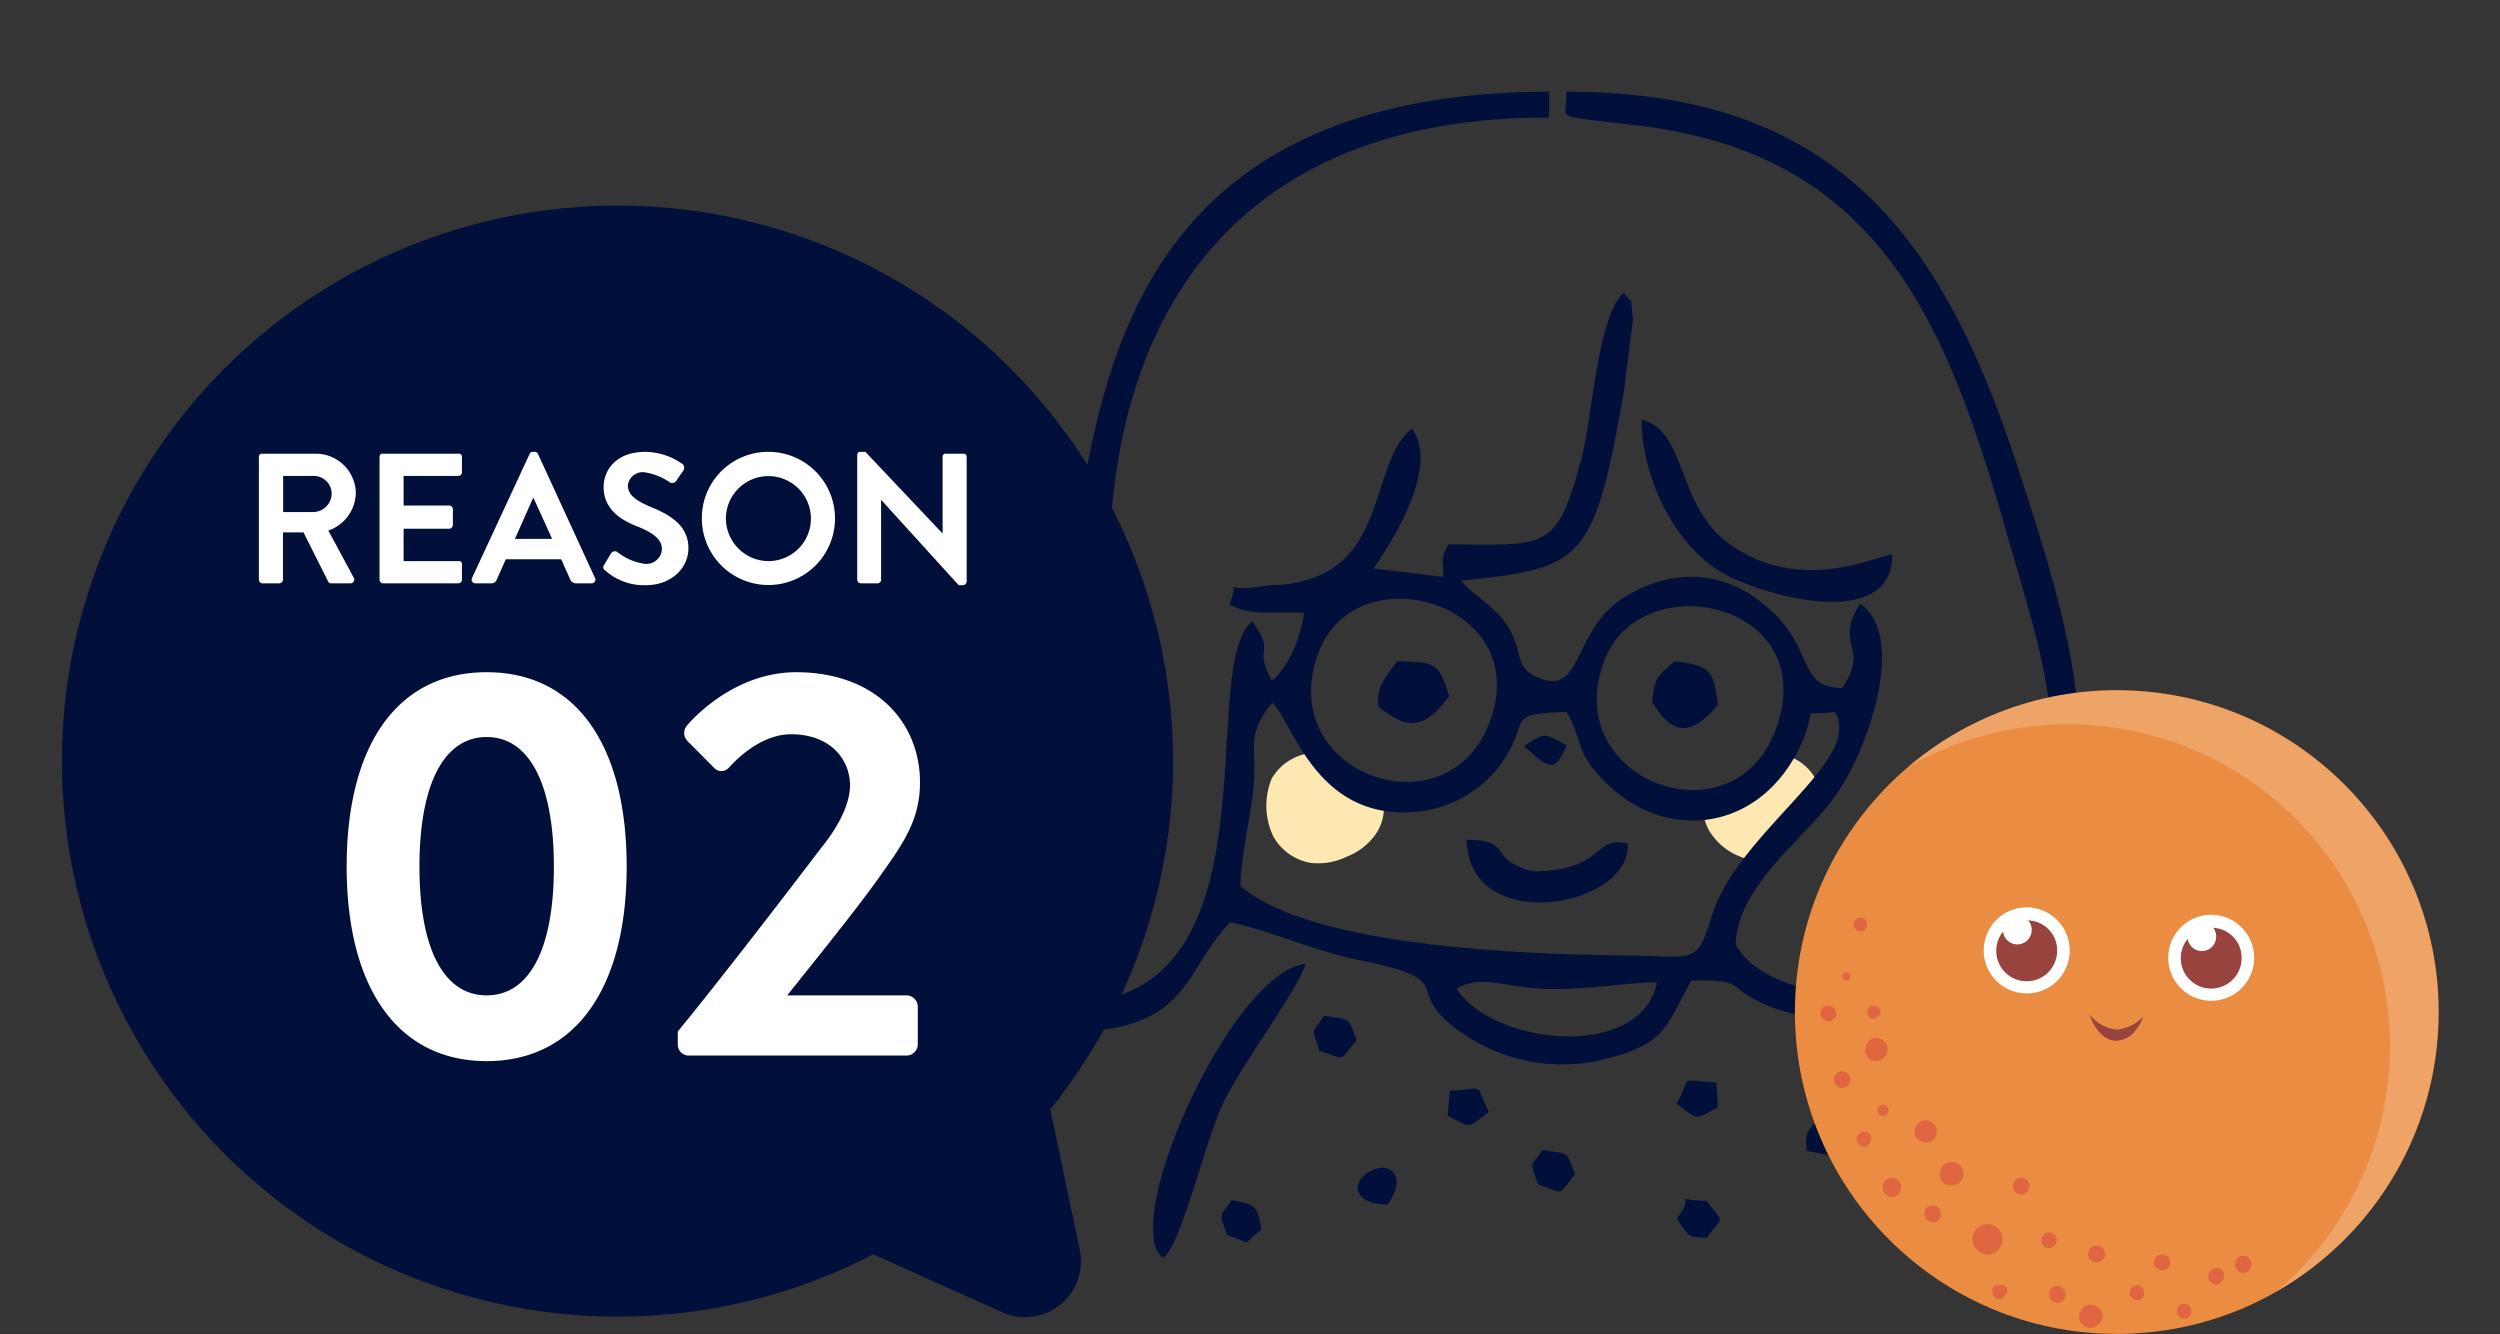
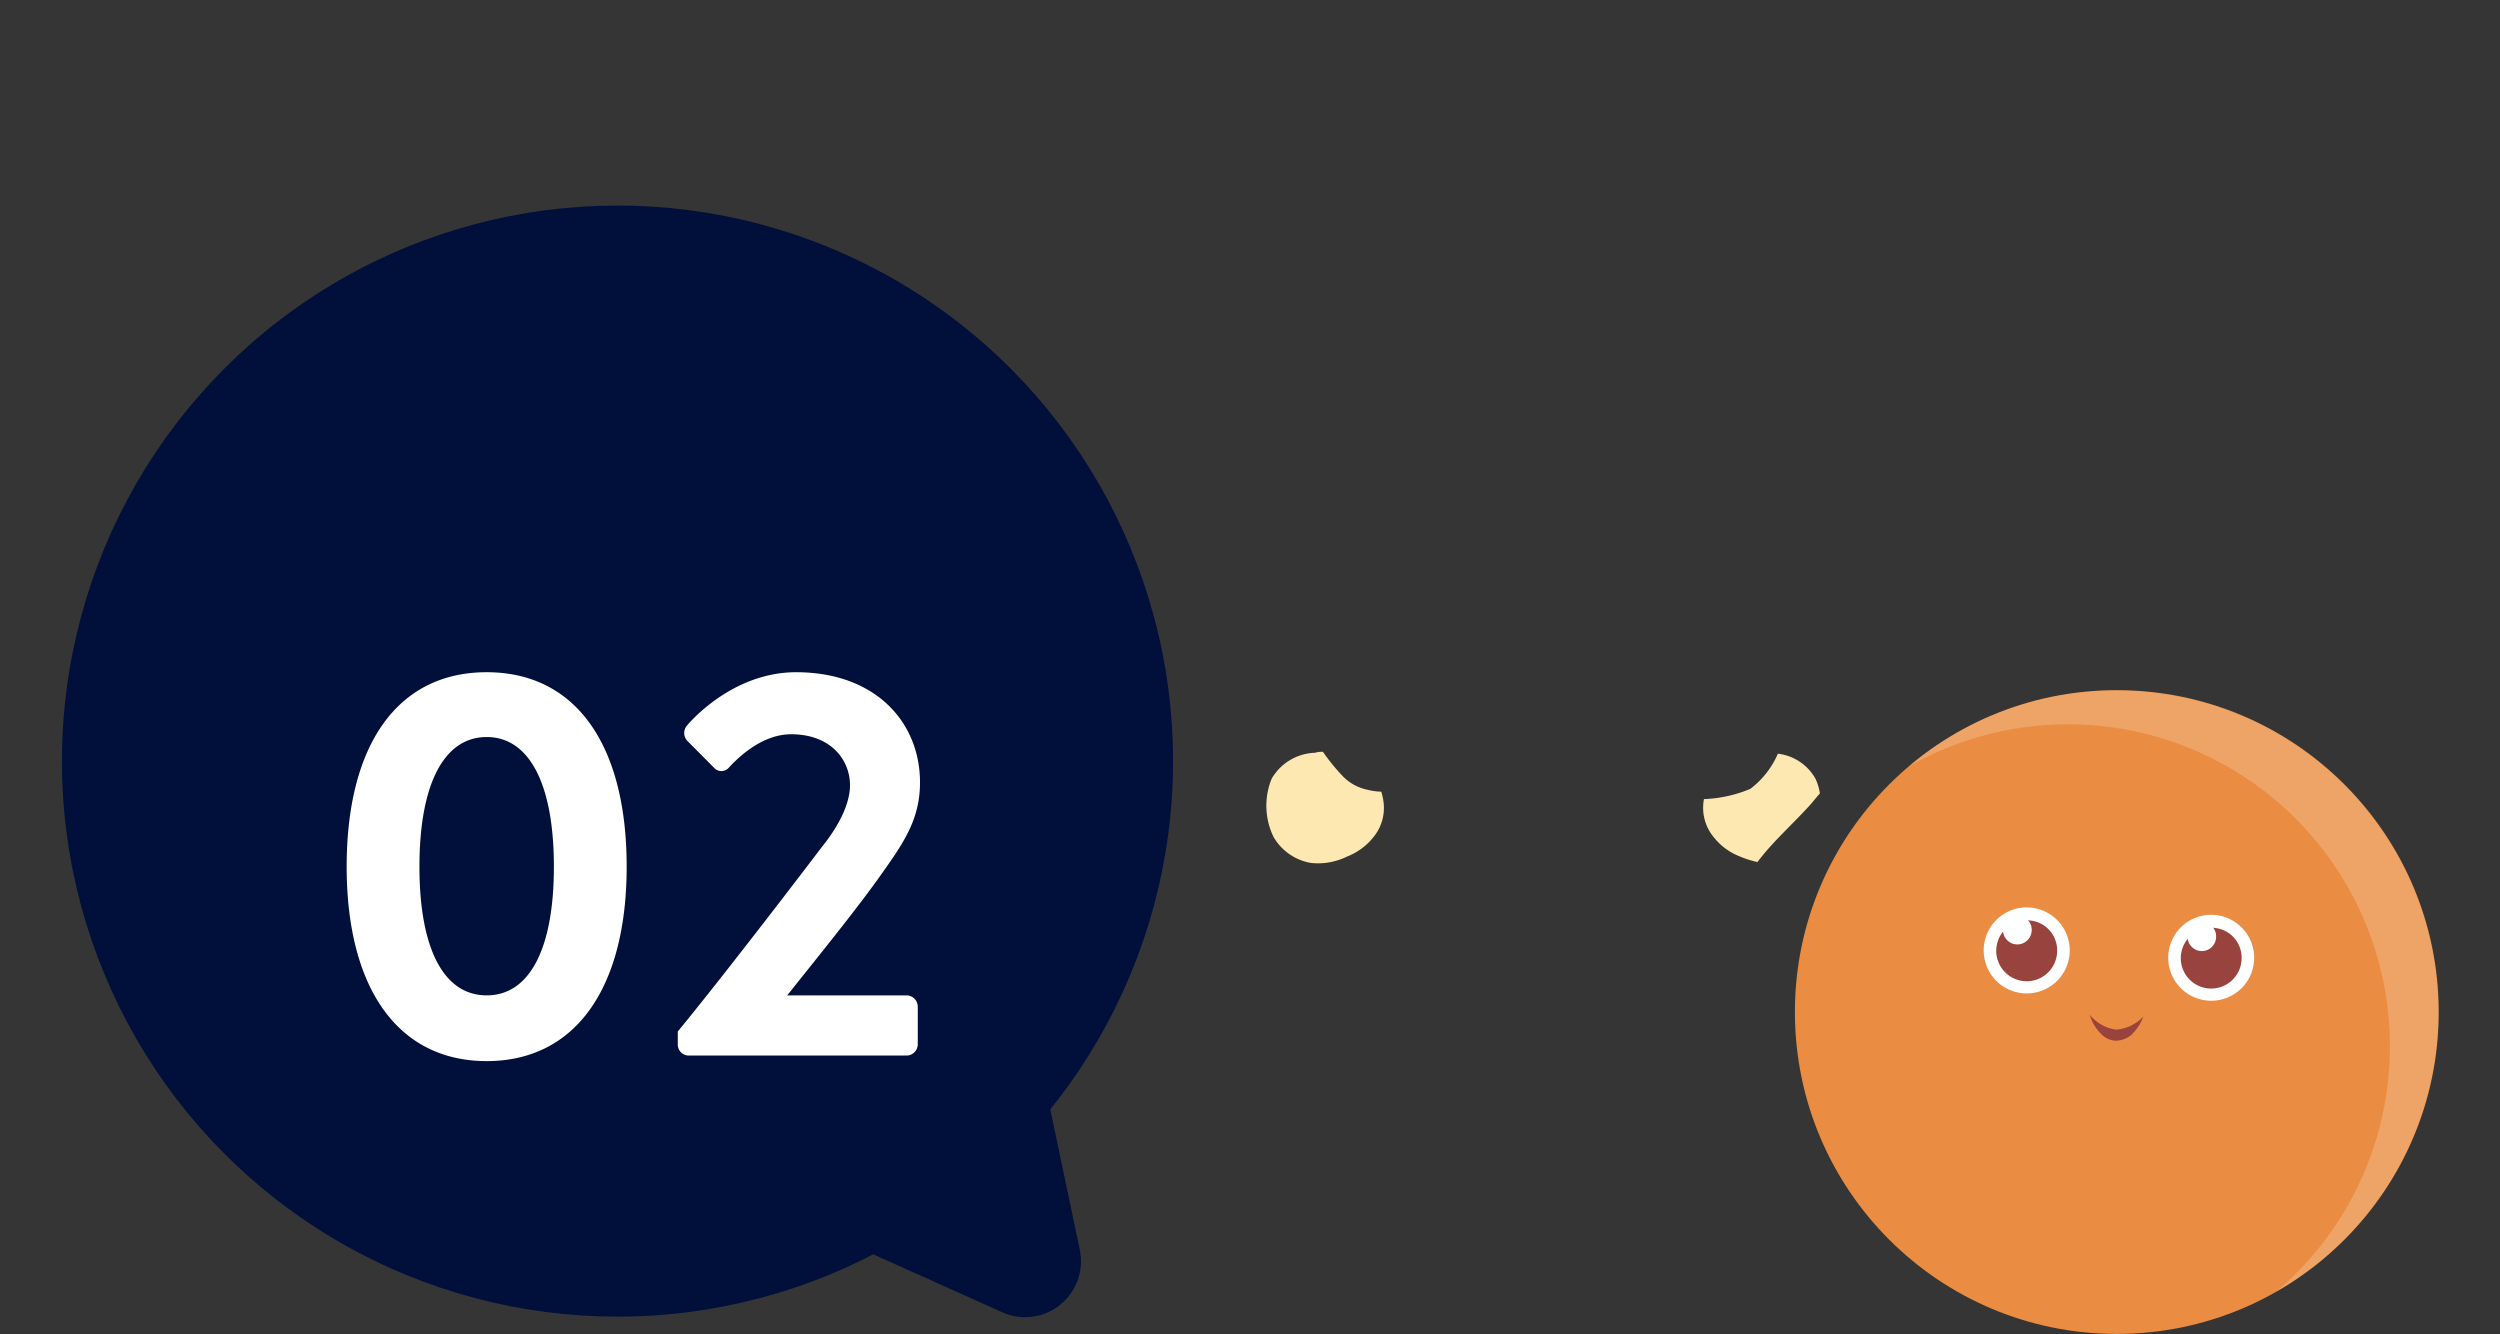
<svg xmlns="http://www.w3.org/2000/svg" id="num_reason02.svg" width="270" height="144.1" viewBox="0 0 270 144.1">
  <rect x="0" y="0" width="270" height="144.1" fill="#333333" stroke="none" />
  <defs>
    <style>
      .cls-1, .cls-5, .cls-6 {
        fill: #fff;
      }

      .cls-1, .cls-2, .cls-3, .cls-5, .cls-6, .cls-7, .cls-8 {
        fill-rule: evenodd;
      }

      .cls-1 {
        opacity: 0.01;
      }

      .cls-2 {
        fill: #fee8b1;
      }

      .cls-3, .cls-9 {
        fill: #010f3b;
      }

      .cls-4 {
        fill: #ea8c41;
      }

      .cls-5 {
        opacity: 0.2;
      }

      .cls-7 {
        fill: #98433d;
      }

      .cls-8 {
        fill: #e06642;
      }
    </style>
  </defs>
-   <path id="長方形_1560" data-name="長方形 1560" class="cls-1" d="M1067.3,15114.8h270v144h-270v-144Z" transform="translate(-1067.31 -15114.8)" />
+   <path id="長方形_1560" data-name="長方形 1560" class="cls-1" d="M1067.3,15114.8h270v144h-270Z" transform="translate(-1067.31 -15114.8)" />
  <g id="deco">
    <g id="deco-2" data-name="deco">
      <g id="deco-3" data-name="deco">
        <path id="parts" class="cls-2" d="M1204.86,15205.2a7.7,7.7,0,0,1-.21-6.3,5.619,5.619,0,0,1,4.67-2.8,2.621,2.621,0,0,1,.87-0.1,21.543,21.543,0,0,0,2.21,2.7,5.171,5.171,0,0,0,2.62,1.4,6.775,6.775,0,0,0,1.47.2,7.4,7.4,0,0,1,.24,1.1,4.966,4.966,0,0,1-1.08,3.8,6.74,6.74,0,0,1-2.84,2.1,7.1,7.1,0,0,1-3.9.7,5.779,5.779,0,0,1-4.05-2.8h0Z" transform="translate(-1067.31 -15114.8)" />
        <path id="parts-2" data-name="parts" class="cls-2" d="M1263.86,15200.5a5.739,5.739,0,0,0-.48-1.6,5.359,5.359,0,0,0-4.06-2.7,9.442,9.442,0,0,1-2.98,3.8,14.361,14.361,0,0,1-4.91,1.1h-0.09c-0.02.1-.04,0.2-0.05,0.3a4.969,4.969,0,0,0,1.09,3.8,6.679,6.679,0,0,0,2.84,2.1,10.714,10.714,0,0,0,1.89.6c0.1-.1.21-0.3,0.32-0.4,1.46-1.9,3.8-4,5.49-5.9,0.34-.4.65-0.8,0.94-1.1h0Z" transform="translate(-1067.31 -15114.8)" />
-         <path id="parts-3" data-name="parts" class="cls-3" d="M1253.9,15173.4c7.77,5.8,16.32,1.3,17.77,1.3,0.03,8.1-12.98,4.7-17.73,2.3-5.74-2.9-9.33-10.7-9.34-16.9C1249.54,15161.4,1248.36,15169.3,1253.9,15173.4Zm30.65,44.6c-4.96,7.1-8.45,5.1-13.78,8.1,2.23,3.8,9.57,21.7,5.59,24.5-2.43-1.8-3.69-14.6-8.76-24.8-3.09-1-6.56-1.2-9.39-2.4-4.72-2-2.08-2.8-8.21-2.7-2.91,5-2.55,7-10.29,8.7a18.973,18.973,0,0,1-14.45-3c-7.04-4.8.25-5.6-11.11-7.9-4.96-1-9.31-3.1-13.98-4.1-4.91,5.1-4.31,11-15.5,11.8-6.46.4-15.29-2.9-18.12-9.1a13.5,13.5,0,0,1-.88-2.7v-5.8c1.81-10.2,11.85-21.2,15.75-29.2,5.39-11.1-.06-54.6,53.2-54.7v2.8c-28.5-.1-44.84,15.3-47.24,42.4-1.44,16.4-18.59,28.2-19.02,40.9-0.28,8.7,9.36,13.1,16.79,12.2,20.06-2.6,11.44-36.2,17.4-41.1,2.69,3.7-.05,2.6,2.15,6.4,2.08-1.8,3.05-4.9,3.47-7.3-3.35-.2-5.59.4-8.08-0.9,1.35-3.2-1.37-1.2,3.62-2,1.77-.3,1.61.1,4.08-0.5,9.4-2.1,7.51-13,12.01-16.5,2.88,3.9-1.63,11.5-4.16,15.1l7.5,0.9c0.21-1.3-.43-1.8.6-3.5,10.46,0,11.67.9,14.35-9.2,1.19-4.5,1.77-15.7,4.62-18,1.09,1.7.56-.4,0.97,2.9l-1.01,7.9c-3.19,18.2-4.35,19-17.57,20.3,1.2,1.5,3.47,2.7,4.75,4.5,2.25,3.2.72,4.6,3.4,5.9,5.14,2.4,3.72-5.2,9.66-8.7,4.78-2.9,10.11-2.9,14.56.6,6.14,4.7,3.59,9.2,8.79,9.3,3.05-4.5-.96-4.6,1.94-9.1,5.15,3.5.8,16-2.71,20.8-3.53,4.9-10.43,9.5-10.73,16,2.91,5.3,13.03,6.1,18.24,5.1,6.32-1.2,9.75-5.4,12.43-11.2,6.6-14.1,2.59-24.3-1.42-38.4-6.54-22.9-13.82-40.7-39.45-43.9-10.57-1.3-7.74-.5-8.12-3.7,28.58,0,40.39,14.9,48.66,40.2,3.25,9.9,6.09,18.9,6.68,27.4v6.3A37.548,37.548,0,0,1,1284.55,15218Zm-38.29,2.9c-3.42,0-7.17.8-11.67,0.7-4.36,0-7.31-1.7-9.95,0C1228.69,15227.8,1244.6,15229.3,1246.26,15220.9Zm-36.48-35.8c-5.17,13.2,13.96,20.1,18.49,7.5C1232.85,15179.9,1213.95,15174.5,1209.78,15185.1Zm30.85,0.9c-5.14,13.1,13.98,20.1,18.49,7.5C1264.06,15179.8,1244.65,15175.8,1240.63,15186Zm24.84,5.7c-4.22.5-1.57-1-3.69,3.6-4.36,9.3-14.27,10.4-20.64,4.4-3.85-3.6-2.71-4.6-4.62-8-7.28.2-3.41,0.9-7.56,6.2a12.912,12.912,0,0,1-8.96,4.6c-10.73.8-13.14-10-15.3-11.8-3.03,3.8-1.47,4.7-2.08,9.8-0.31,2.6-1.4,7.6-1.33,10,7.91,6.8,32.17,7.4,42.45,7.5,6.5,0.1,6.83,1,8.42-4.2C1254.9,15204.7,1268.68,15196.9,1265.47,15191.7Zm-39.76,13.8c5.11,0,2.17,2.1,7.1,3.4,7.84,0,6.5-3.9,10.29-3C1243.58,15212.8,1225.91,15216,1225.71,15205.5Zm6.19-10.1c2.27-1.5,2.08-1.5,4.62-.1C1235.11,15198.4,1234.7,15197.8,1231.9,15195.4Zm13.84-4.8c0.35-2.8.45-2.6,2.42-4.4,3.8,0.5,4.22.9,4.69,4.7C1249.19,15195.4,1247.24,15193,1245.74,15190.6Zm-29.57.5c-0.22-2.1.7-3.1,2.04-4.9,3.97,0.2,4.43-.1,5.6,3.8C1221.31,15193.3,1219.57,15193.9,1216.17,15191.1Zm-7.86,27.8c-0.72,2.6-6.64,10.5-8.78,14.8-1.96,3.9-4.48,15-6.48,16.9h-0.18C1188.2,15246.8,1200.41,15219.7,1208.31,15218.9Zm-4.77,28.7c-2.51,1.9-.67,1.5-3.7.6-0.94-2.8-.8-1.7.46-3.8C1202.92,15244.9,1203.13,15245,1203.54,15247.6Zm10.29-20.5c-2.01,2.5-1.01,2.1-4.01,1.2-0.94-2.8-.8-1.7.46-3.8C1213.44,15225,1212.8,15224.6,1213.83,15227.1Zm1.45,14.2c2.18-1.2,4.09.6,1.87,3.6C1213.69,15244.9,1212.96,15242.6,1215.28,15241.3Zm12.84-6.4c-2.48,1.8-1.77,1.8-4.47.4l0.24-2.7C1227.92,15232.4,1226.46,15231.6,1228.12,15234.9Zm9.3,6.7c-2.01,2.5-1.01,2.1-4.01,1.1-0.94-2.7-.8-1.7.46-3.7C1237.03,15239.5,1236.39,15239.1,1237.42,15241.6Zm15.27-9.9,0.16,2.7c-2.7,1.4-1.98,1.4-4.46-.4C1250.18,15230.8,1248.38,15231.5,1252.69,15231.7Zm-1.06,12.8c1.9,2.6,1.9,1.4,0,4-2.21-.3-1.53.3-3.24-2.1C1250.71,15243.5,1247.49,15244.4,1251.63,15244.5Zm12.62-9.2c2.96,1.9,2.2.2,1.95,4.5l-3.76-.7C1262.19,15236.7,1262.68,15236.8,1264.25,15235.3Z" transform="translate(-1067.31 -15114.8)" />
      </g>
    </g>
    <g id="deco-4" data-name="deco">
      <circle id="_楕円形_" data-name="&lt;楕円形&gt;" class="cls-4" cx="228.615" cy="109.3" r="34.765" />
      <path id="parts-4" data-name="parts" class="cls-5" d="M1297.29,15189.4a34.621,34.621,0,0,0-23.87,8.2,34.766,34.766,0,0,1,39.73,56.7A34.751,34.751,0,0,0,1297.29,15189.4Z" transform="translate(-1067.31 -15114.8)" />
      <path id="parts-5" data-name="parts" class="cls-6" d="M1290.84,15217.6a4.647,4.647,0,1,1-4.46-4.8A4.662,4.662,0,0,1,1290.84,15217.6Z" transform="translate(-1067.31 -15114.8)" />
      <path id="parts-6" data-name="parts" class="cls-7" d="M1289.48,15217.6a3.289,3.289,0,1,1-3.16-3.4A3.234,3.234,0,0,1,1289.48,15217.6Z" transform="translate(-1067.31 -15114.8)" />
      <path id="parts-7" data-name="parts" class="cls-6" d="M1286.73,15215.3a1.549,1.549,0,1,1-1.49-1.6A1.5,1.5,0,0,1,1286.73,15215.3Z" transform="translate(-1067.31 -15114.8)" />
      <path id="parts-8" data-name="parts" class="cls-6" d="M1310.76,15218.4a4.642,4.642,0,1,1-4.46-4.8A4.653,4.653,0,0,1,1310.76,15218.4Z" transform="translate(-1067.31 -15114.8)" />
      <path id="parts-9" data-name="parts" class="cls-7" d="M1309.4,15218.4a3.284,3.284,0,1,1-3.15-3.4A3.231,3.231,0,0,1,1309.4,15218.4Z" transform="translate(-1067.31 -15114.8)" />
      <path id="parts-10" data-name="parts" class="cls-6" d="M1306.65,15216a1.541,1.541,0,1,1-3.08-.1A1.541,1.541,0,1,1,1306.65,15216Z" transform="translate(-1067.31 -15114.8)" />
      <path id="parts-11" data-name="parts" class="cls-7" d="M1293.01,15224.4a4.43,4.43,0,0,0,2.83,1.6,4.491,4.491,0,0,0,2.94-1.4,5.1,5.1,0,0,1-1.32,2,2.782,2.782,0,0,1-1.67.6,2.332,2.332,0,0,1-1.62-.8A4.6,4.6,0,0,1,1293.01,15224.4Z" transform="translate(-1067.31 -15114.8)" />
-       <path id="parts-12" data-name="parts" class="cls-8" d="M1309.55,15252.3a0.953,0.953,0,0,1,.07-1.9A0.953,0.953,0,0,1,1309.55,15252.3Zm-2.38,1c-0.7.8-1.96-.6-1.11-1.2a0.705,0.705,0,0,1,.55-0.3,0.743,0.743,0,0,1,.89.9A1.34,1.34,0,0,1,1307.17,15253.3Zm-3.98,3.9a0.8,0.8,0,0,1,.06-1.6C1304.27,15255.7,1304.2,15257.3,1303.19,15257.2Zm-3-5.5h-0.07a0.786,0.786,0,0,1,.04-1.1c0.03,0,.05-0.1.08-0.1a0.887,0.887,0,0,1,1.47.7A0.875,0.875,0,0,1,1300.19,15251.7Zm-2.11,3.5a0.8,0.8,0,0,1,.06-1.6C1299.17,15253.7,1299.11,15255.3,1298.08,15255.2Zm-3.57-4.5a0.908,0.908,0,1,1,.03-0.9c0.02,0,.03,0,0.04.1a0.6,0.6,0,0,1-.03.7C1294.54,15250.7,1294.52,15250.7,1294.51,15250.7Zm-0.69,5.2c0.03,0,.05,0,0.08.1a1.045,1.045,0,0,1,.45,1.2c-0.01,0-.02.1-0.03,0.1a1.325,1.325,0,0,1-1.21.9h-0.16a1.242,1.242,0,0,1-1.04-.8,1.093,1.093,0,0,1,.29-1.2c0.04-.1.08-0.1,0.12-0.2A1.362,1.362,0,0,1,1293.82,15255.9Zm-4.35-.4a0.9,0.9,0,0,1,.08-1.8A0.9,0.9,0,0,1,1289.47,15255.5Zm-0.9-5.9a0.851,0.851,0,0,1,.07-1.7A0.851,0.851,0,0,1,1288.57,15249.6Zm-3.01-5.8a0.9,0.9,0,0,1,.07-1.8A0.9,0.9,0,0,1,1285.56,15243.8Zm-1.87,11.1c-0.99.9-1.81-1.2-.67-1.3h0.67a0.623,0.623,0,0,1,.32.9A2.743,2.743,0,0,0,1283.69,15254.9Zm-1.79-4.6a1.805,1.805,0,0,1-1.58-1.8,1.644,1.644,0,0,1,3.28.2A1.686,1.686,0,0,1,1281.9,15250.3Zm-3.5-7.5h-0.1a1.2,1.2,0,0,1-1.44-1.5,0.168,0.168,0,0,1,.02-0.1A1.276,1.276,0,1,1,1278.4,15242.8Zm-1.54,3.5a0.868,0.868,0,0,1-1.47.2,0.877,0.877,0,0,1,.23-1.4,0.859,0.859,0,0,1,.85,0h0.03A1.017,1.017,0,0,1,1276.86,15246.3Zm-1.62-8.1a1.2,1.2,0,0,1,.1-2.4A1.2,1.2,0,0,1,1275.24,15238.2Zm-3.64,5.9a1.052,1.052,0,0,1,.08-2.1A1.052,1.052,0,0,1,1271.6,15244.1Zm-0.95-8.8a0.6,0.6,0,1,1,.05-1.2A0.6,0.6,0,1,1,1270.65,15235.3Zm-0.74-5.9c-1.6,0-1.5-2.5.1-2.5A1.252,1.252,0,0,1,1269.91,15229.4Zm0.03-4.7-0.15.1c-1.1.3-1.02-1.7,0.05-1.3h0.15A0.627,0.627,0,0,1,1269.94,15224.7Zm-1.74-9.3a0.751,0.751,0,0,1,.06-1.5A0.751,0.751,0,0,1,1268.2,15215.4Zm-1.97,16.9a0.9,0.9,0,0,1,.07-1.8A0.9,0.9,0,0,1,1266.23,15232.3Zm0.46-11.6c-0.56,0-.52-0.9.03-0.9A0.451,0.451,0,0,1,1266.69,15220.7Zm-1.36,4.2a0.861,0.861,0,0,1-1.4-.7,0.825,0.825,0,0,1,1.45-.5c0.02,0,.05,0,0.08.1a0.685,0.685,0,0,1-.04,1C1265.39,15224.8,1265.36,15224.8,1265.33,15224.9Zm2.85,12.3a0.751,0.751,0,0,1,1.02,1.1c-0.03.1-.05,0.1-0.08,0.1-0.66.8-1.82-.5-1.03-1.1C1268.12,15237.3,1268.15,15237.3,1268.18,15237.2Z" transform="translate(-1067.31 -15114.8)" />
    </g>
    <g id="_02" data-name="02">
      <circle id="bg" class="cls-9" cx="66.69" cy="82.2" r="60" />
      <path id="deco-5" data-name="deco" class="cls-3" d="M1183.93,15249.8l-3.38-16.1-19.97,16.1,14.92,6.7A6.033,6.033,0,0,0,1183.93,15249.8Z" transform="translate(-1067.31 -15114.8)" />
      <path id="_02-2" data-name="02" class="cls-6" d="M1119.87,15229.4c9.6,0,15.12-7.9,15.12-21,0-13.2-5.52-21-15.12-21s-15.12,7.8-15.12,21C1104.75,15221.5,1110.27,15229.4,1119.87,15229.4Zm0-7.1c-4.62,0-7.26-5-7.26-13.9s2.64-14,7.26-14,7.26,5.1,7.26,14S1124.49,15222.3,1119.87,15222.3Zm20.64,5.3a1.191,1.191,0,0,0,1.14,1.2h23.64a1.236,1.236,0,0,0,1.14-1.2v-4.1a1.236,1.236,0,0,0-1.14-1.2h-12.96c3.18-4,7.74-9.6,10.32-13.3,2.34-3.3,4.02-5.8,4.02-9.7,0-6.5-4.8-11.9-13.38-11.9-7.14,0-11.82,5.8-11.82,5.8a1.237,1.237,0,0,0,.06,1.6l2.88,2.9a1.062,1.062,0,0,0,1.62,0c1.38-1.5,3.84-3.6,6.72-3.6,4.32,0,6.36,2.8,6.36,5.5,0,2-1.2,4.4-3.06,6.7-4.02,5.3-11.58,15.1-15.54,19.9v1.4Z" transform="translate(-1067.31 -15114.8)" />
-       <path id="REASON" class="cls-6" d="M1095.27,15177.4a0.4,0.4,0,0,0,.38.4h1.84a0.412,0.412,0,0,0,.38-0.4v-5.1h2.22l2.66,5.3a0.324,0.324,0,0,0,.32.2h2.11a0.4,0.4,0,0,0,.34-0.6l-2.75-5.1a4.4,4.4,0,0,0,2.97-4,4.322,4.322,0,0,0-4.37-4.3h-5.72a0.32,0.32,0,0,0-.38.3v13.3Zm2.62-7.3v-3.9h3.26a1.93,1.93,0,0,1,1.98,1.9,2.015,2.015,0,0,1-1.98,2h-3.26Zm10.41,7.3a0.4,0.4,0,0,0,.38.4h8.14a0.4,0.4,0,0,0,.38-0.4v-1.7a0.32,0.32,0,0,0-.38-0.3h-5.92v-3.5h4.94a0.412,0.412,0,0,0,.38-0.4v-1.7a0.412,0.412,0,0,0-.38-0.4h-4.94v-3.2h5.92a0.4,0.4,0,0,0,.38-0.4v-1.7a0.32,0.32,0,0,0-.38-0.3h-8.14a0.32,0.32,0,0,0-.38.3v13.3Zm10.34,0.4h1.74a0.6,0.6,0,0,0,.58-0.4l0.98-2.2h5.98l0.98,2.2a0.7,0.7,0,0,0,.58.4h1.74a0.4,0.4,0,0,0,.34-0.6l-6.16-13.4a0.355,0.355,0,0,0-.34-0.2h-0.2a0.377,0.377,0,0,0-.34.2l-6.22,13.4A0.4,0.4,0,0,0,1118.64,15177.8Zm4.28-4.8,1.96-4.4h0.06l2,4.4h-4.02Zm9.74,3.4a6.3,6.3,0,0,0,4.4,1.6c2.82,0,4.6-1.9,4.6-4,0-2.6-2.24-3.7-4.18-4.5-1.62-.7-2.36-1.3-2.36-2.3a1.62,1.62,0,0,1,1.76-1.4,6.58,6.58,0,0,1,2.78,1.1,0.51,0.51,0,0,0,.7-0.2l0.76-1.1a0.543,0.543,0,0,0-.12-0.7,7.1,7.1,0,0,0-4-1.3c-3.18,0-4.5,2-4.5,3.8,0,2.4,1.88,3.6,3.76,4.3,1.68,0.7,2.54,1.4,2.54,2.4a1.689,1.689,0,0,1-1.82,1.6,6.108,6.108,0,0,1-3.02-1.3,0.5,0.5,0,0,0-.68.2l-0.72,1.2A0.4,0.4,0,0,0,1132.66,15176.4Zm10.45-5.6a7.19,7.19,0,1,0,7.18-7.2A7.153,7.153,0,0,0,1143.11,15170.8Zm2.6,0a4.59,4.59,0,1,1,4.58,4.6A4.622,4.622,0,0,1,1145.71,15170.8Zm14.18,6.6a0.412,0.412,0,0,0,.38.4h1.82a0.4,0.4,0,0,0,.38-0.4v-8.6h0.02l8.36,9.2h0.48a0.412,0.412,0,0,0,.38-0.4v-13.5a0.33,0.33,0,0,0-.38-0.3h-1.84a0.32,0.32,0,0,0-.38.3v8.3h-0.02l-8.32-8.8h-0.5a0.33,0.33,0,0,0-.38.3v13.5Z" transform="translate(-1067.31 -15114.8)" />
    </g>
  </g>
</svg>